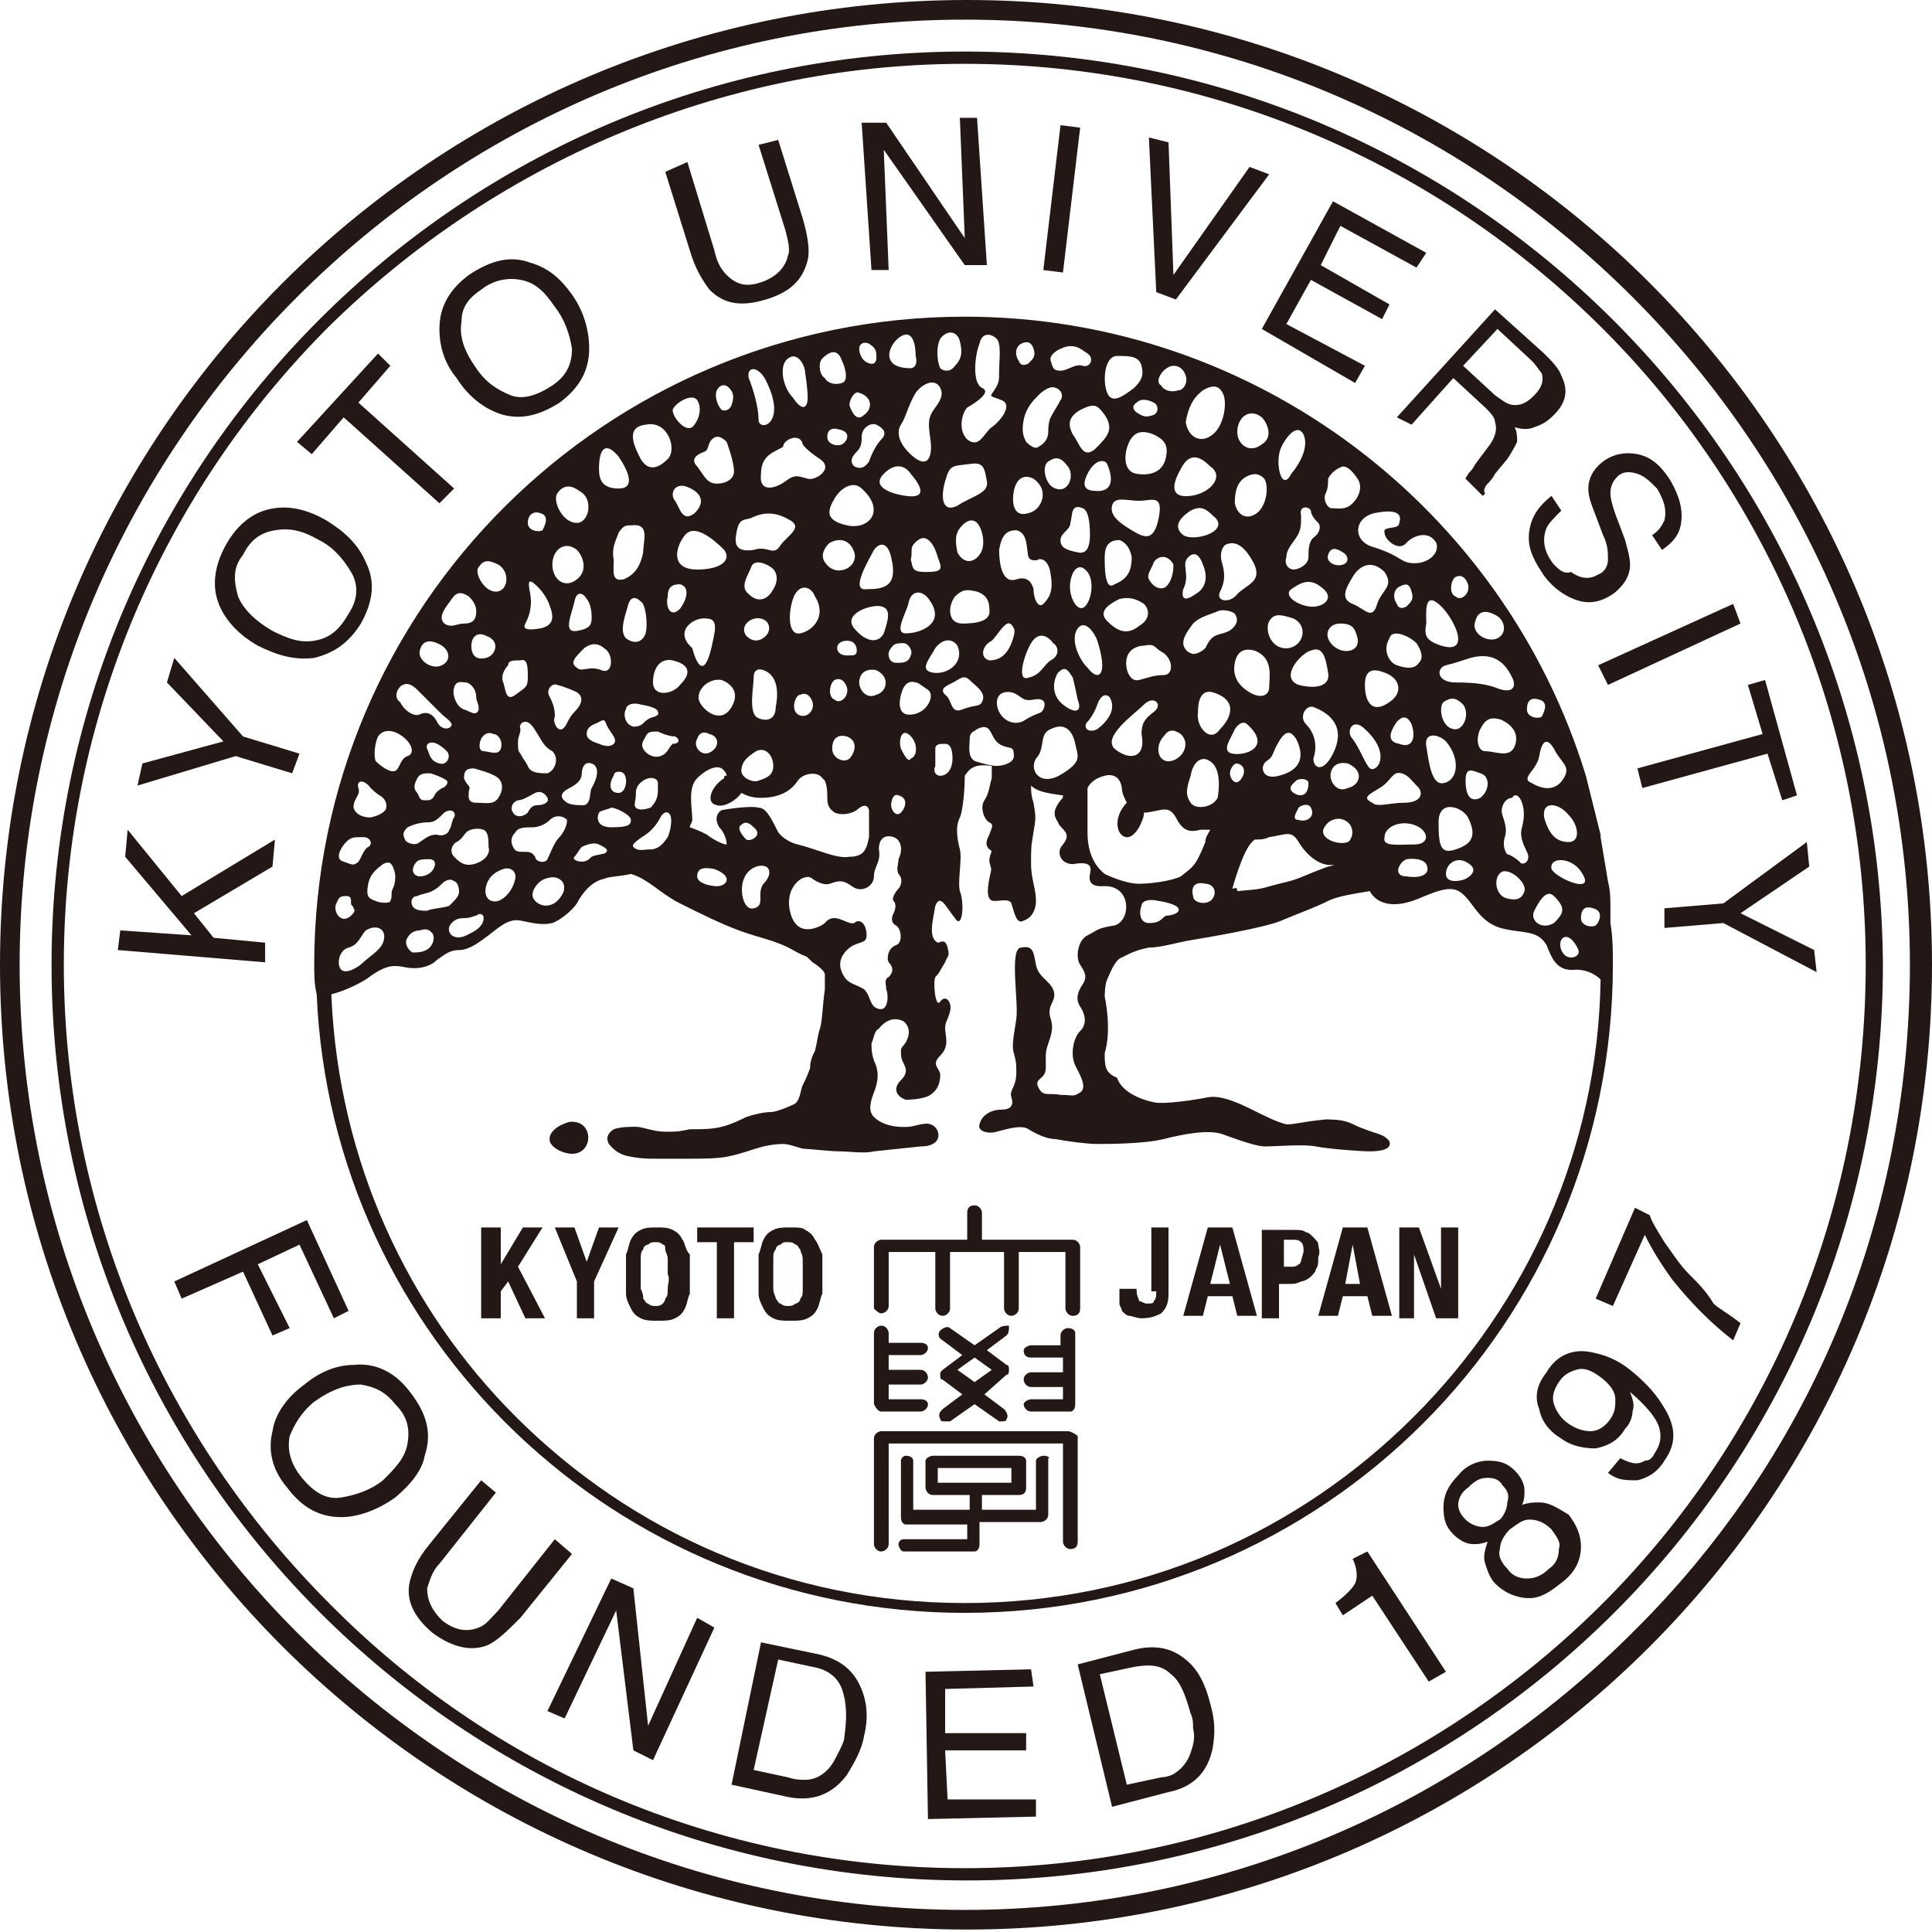
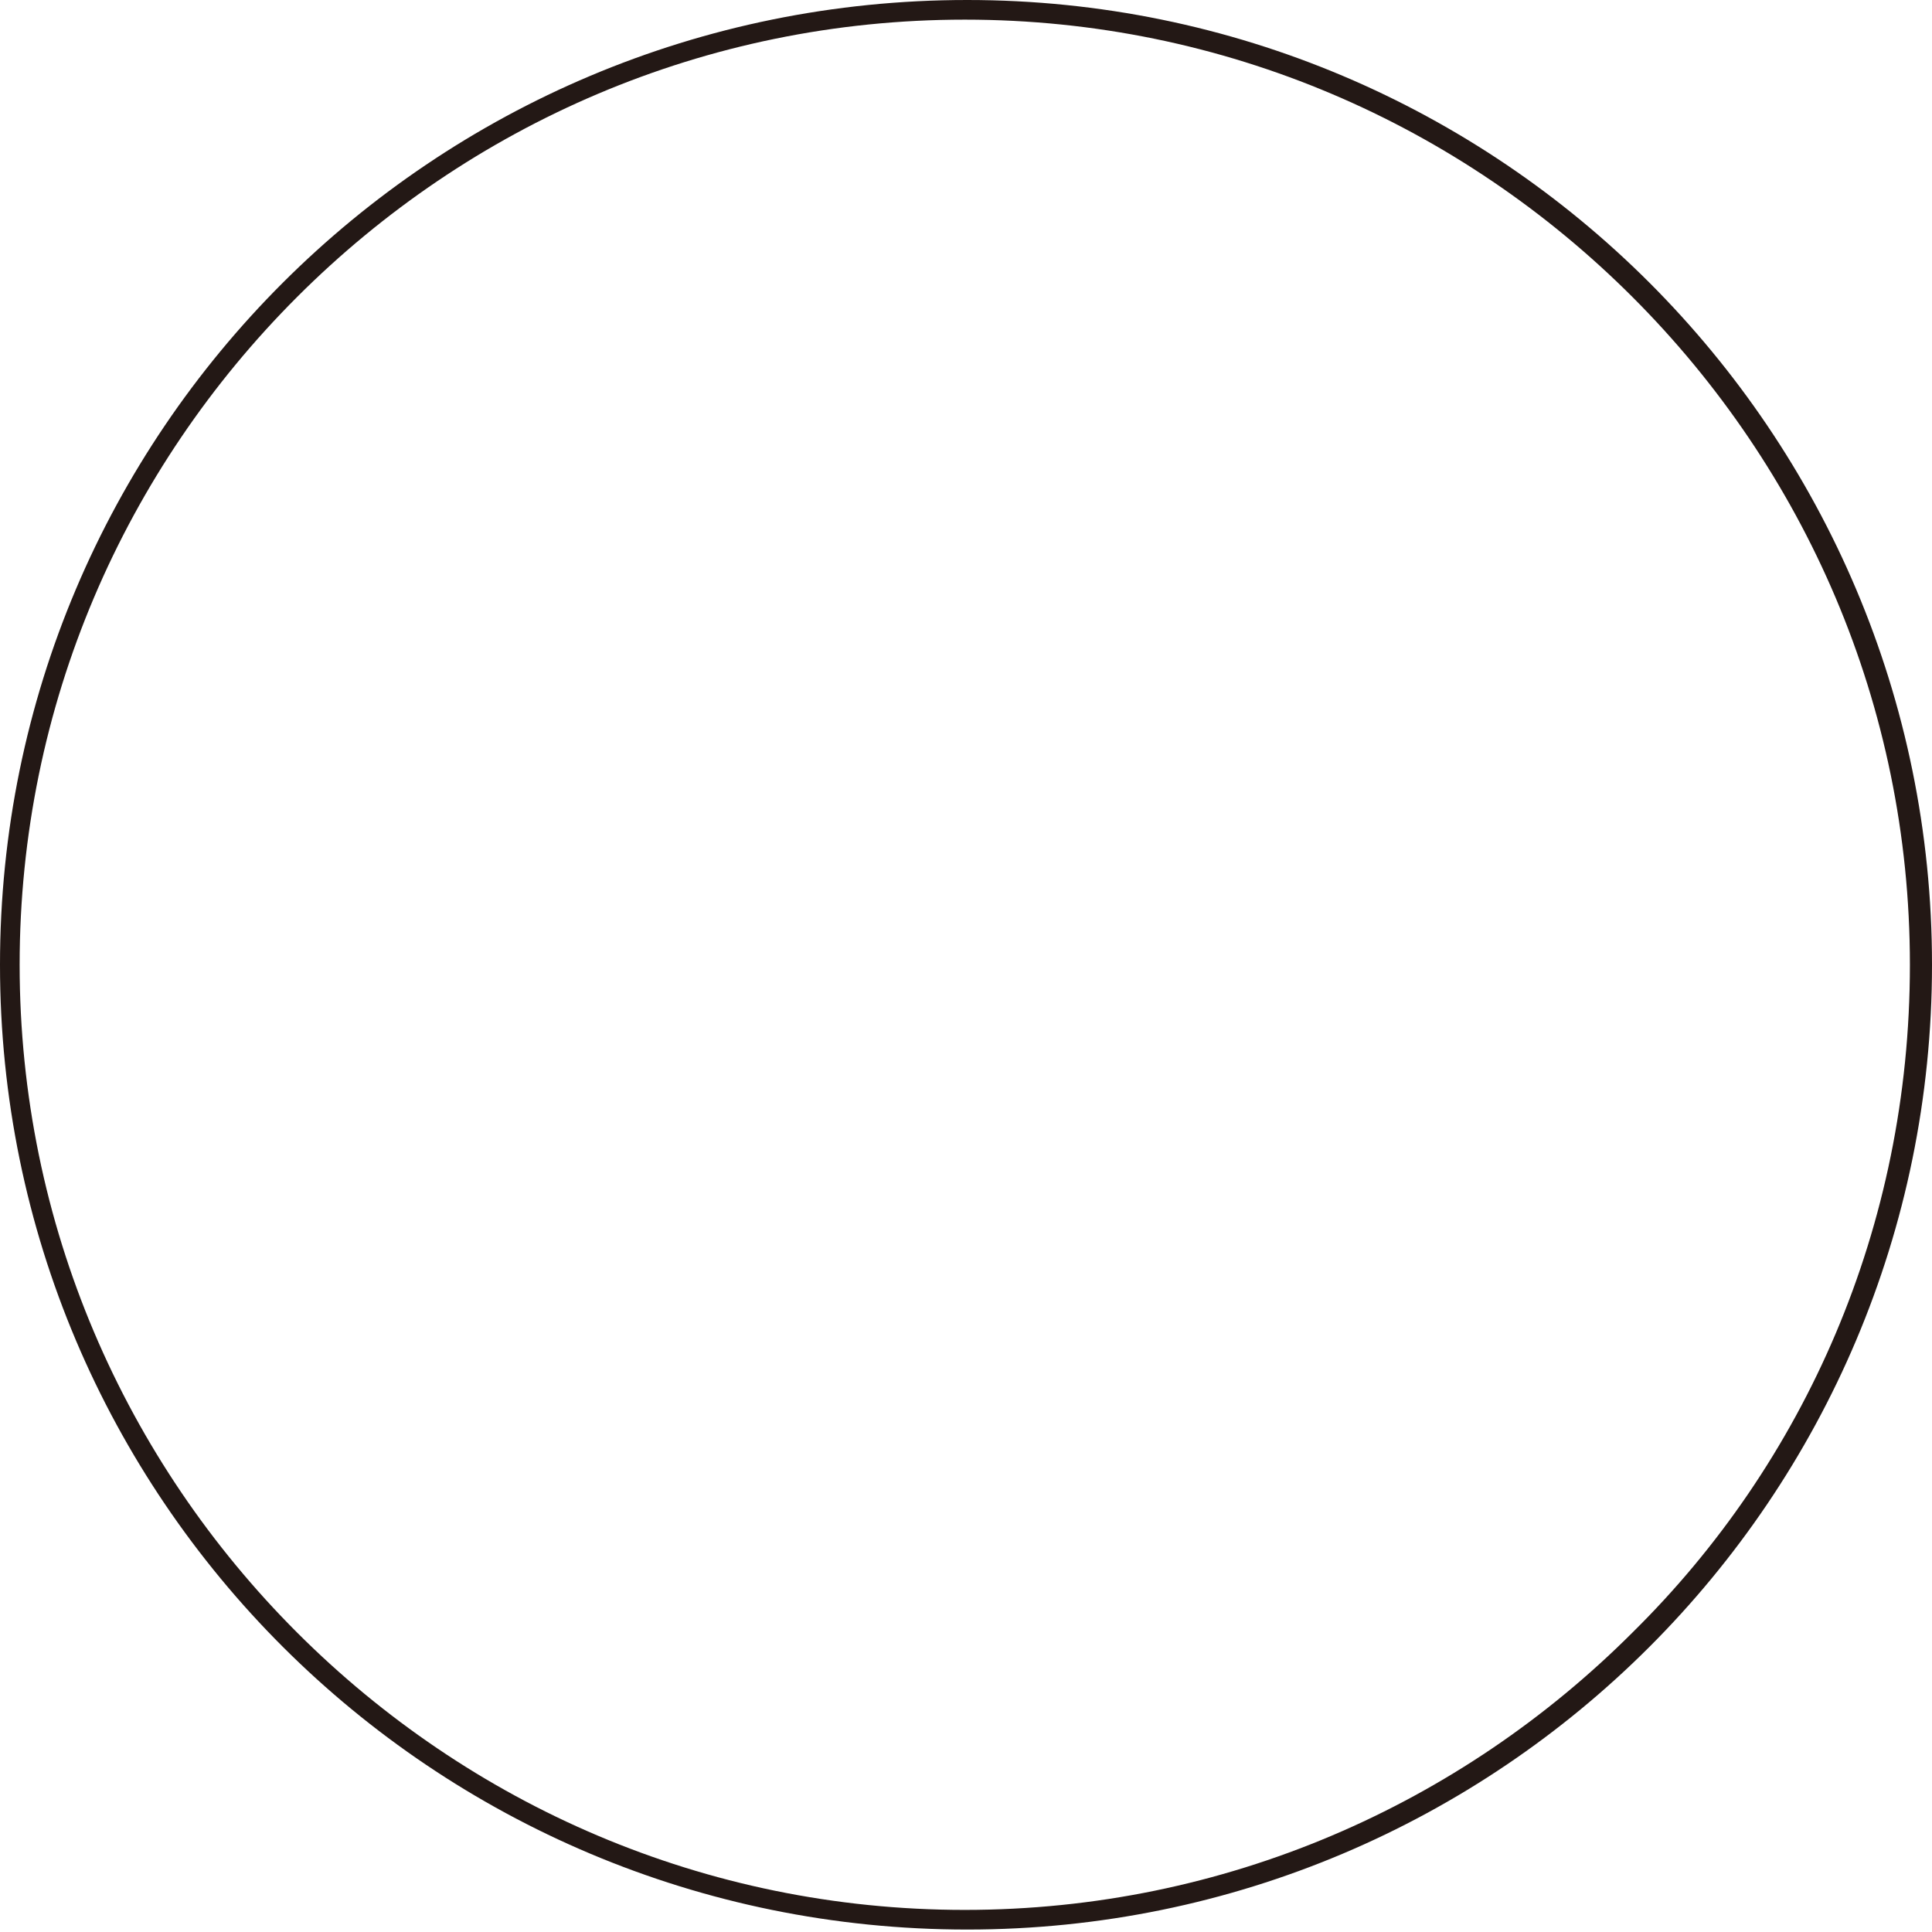
<svg xmlns="http://www.w3.org/2000/svg" width="78.7" height="78.7" style="enable-background:new 0 0 78.7 78.7" xml:space="preserve">
-   <path style="fill:#231815" d="M23.2 45.7c-.4.1-.9.4-.8.8.1.3.6.5.9.5.9 0 .9-1.4-.1-1.3zM22.1 50h-.8l-.9 1.5V50h-.8v3.7h.8v-1.1l.3-.4.7 1.5h.8l-1.1-2.1zM23.9 51.4l-.5-1.4h-.8l.9 2.2v1.5h.7v-1.5l1-2.2h-.8zM27.8 50.5c-.1-.2-.2-.3-.4-.4-.2-.1-.4-.1-.6-.1-.3 0-.5 0-.7.1-.2.1-.3.2-.4.4-.1.2-.1.4-.2.6v1.6c0 .2.1.4.2.6.1.2.2.3.4.4.2.1.4.1.7.1.3 0 .5 0 .7-.1.2-.1.3-.2.4-.4.1-.2.1-.4.2-.6v-1.6c-.2-.2-.2-.5-.3-.6zm-.6 2c0 .2 0 .3-.1.4 0 .1-.1.2-.1.2-.1.1-.2.1-.3.1-.1 0-.2 0-.3-.1-.1 0-.1-.1-.2-.2 0-.1 0-.2-.1-.4v-1.2c0-.2 0-.3.1-.4 0-.1.1-.2.2-.2.1-.1.2-.1.3-.1.1 0 .2 0 .3.1.1 0 .1.1.1.2s.1.2.1.4v.6c.1.2 0 .4 0 .6zM28.4 50.6h.8v3.1h.7v-3.1h.8V50h-2.3zM33.2 50.5c-.1-.2-.2-.3-.4-.4-.1-.1-.3-.1-.6-.1s-.5 0-.7.1c-.2.1-.3.2-.4.4-.1.2-.1.4-.2.6v1.6c0 .2.1.4.2.6.1.2.2.3.4.4.2.1.4.1.7.1.3 0 .5 0 .7-.1.2-.1.3-.2.4-.4.1-.2.1-.4.2-.6v-1.6c-.1-.2-.2-.5-.3-.6zm-.5 2c0 .2 0 .3-.1.4 0 .1-.1.2-.2.2-.1.1-.2.1-.3.1-.1 0-.2 0-.3-.1-.1 0-.1-.1-.2-.2 0-.1-.1-.2-.1-.4v-1.2c0-.2 0-.3.1-.4 0-.1.1-.2.2-.2.1-.1.1-.1.3-.1.1 0 .2 0 .3.1.1 0 .1.1.2.2 0 .1.1.2.1.4v1.2zM47.1 52.6c0 .2 0 .3-.1.4 0 .1-.1.1-.3.1-.1 0-.2-.1-.3-.1 0-.1-.1-.2-.1-.4v-.1h-.7V53.1c0 .1.1.2.1.3.1.1.2.2.3.2.1 0 .3.1.5.1.4 0 .6-.1.8-.2.2-.2.3-.4.3-.8V50h-.7v2.6zM49.2 50l-1 3.6h.8l.2-.8h1l.2.8h.8l-1-3.6h-1zm.1 2.3.4-1.6.4 1.6h-.8zM53.7 50.7c0-.1-.1-.2-.2-.3-.1-.1-.2-.2-.3-.2-.1-.1-.3-.1-.5-.1h-1.3v3.6h.7v-1.4h.4c.2 0 .3 0 .5-.1.1 0 .3-.1.4-.2.1-.1.2-.2.2-.3.1-.1.1-.3.1-.5.1-.2 0-.4 0-.5zm-.8.8c-.1.1-.2.1-.3.1h-.3v-1.1h.3c.2 0 .3 0 .4.1.1.1.1.2.1.4-.1.3-.1.5-.2.5zM54.7 50l-1 3.6h.8l.2-.8h1l.2.8h.8l-1-3.6h-1zm.1 2.3.3-1.6.3 1.6h-.6zM58.7 52.5l-.9-2.5H57v3.7h.6v-2.6l.9 2.6h.9V50h-.7zM35.9 53.5c.1 0 .3-.1.3-.3V51h1.9v2.3c0 .1.1.3.3.3.1 0 .3-.1.3-.3V51h2.2v2.3c0 .1.1.3.3.3.1 0 .3-.1.3-.3V51h1.9v2.3c0 .1.1.3.3.3s.3-.1.3-.3v-2.5c0-.1-.1-.3-.3-.3H40v-1.1c0-.1-.1-.3-.3-.3s-.3.1-.3.3v1.1h-3.5c-.1 0-.3.1-.3.3v2.5c.1.1.2.2.3.2zM35.9 57.5h1.6c.1 0 .3-.1.3-.3 0-.1-.1-.2-.3-.2h-1.3v-.6h1.3c.1 0 .3-.1.3-.3 0-.1-.1-.3-.3-.3h-1.3v-.6h1.3c.1 0 .3-.1.3-.3 0-.1-.1-.2-.3-.2h-1.3v-.4c0-.1-.1-.3-.3-.3-.1 0-.3.1-.3.3v2.9c.1.2.2.3.3.3zM43.5 54.1c-.1 0-.3.1-.3.3v.4H42c-.1 0-.3.1-.3.2 0 .2.1.3.3.3h1.3v.6H42c-.1 0-.3.1-.3.3 0 .1.1.3.3.3h1.3v.5H42c-.1 0-.3.1-.3.2s.1.3.3.3h1.6c.1 0 .2-.1.2-.3v-2.9c0-.1-.1-.2-.3-.2zM41.1 55.8c0-.1 0-.2-.1-.2l-.8-.6.8-.6c.1-.1.1-.2.1-.4-.1 0-.3 0-.4.1l-1 .7-1-.7c-.1-.1-.3 0-.4.1-.1.1-.1.3.1.4l.8.6-.8.6c-.1.1-.1.1-.1.2s0 .2.1.2l.8.6-.8.6c-.1.1-.2.2-.1.4 0 .1.1.1.2.1h.2l1-.7 1 .7h.1c.1 0 .2 0 .2-.1.1-.1 0-.3-.1-.4l-.8-.6.9-.8c.1 0 .1-.1.1-.2zm-1.4.5-.7-.5.7-.5.7.5-.7.5zM43.5 58.3h-7.6c-.1 0-.3.1-.3.3v4.3c0 .1.1.3.3.3.1 0 .3-.1.3-.3v-4.1h7.1v4c0 .1.1.3.3.3s.3-.1.3-.3v-4.3c-.1-.1-.3-.2-.4-.2z" />
-   <path style="fill:#231815" d="M42.5 59.3c-.1 0-.3.1-.3.2v2H40v-.6h1.5c.2 0 .3-.1.3-.3v-1.1c0-.1-.1-.2-.3-.2H38c-.1 0-.3.1-.3.2v1.1c0 .1.1.3.3.3h1.5v.6h-2.3v-2c0-.1-.1-.2-.3-.2-.1 0-.2.1-.2.2v2.3c0 .2.1.3.2.3h2.5v.6h-2.6c-.1 0-.2.1-.2.2s.1.3.2.3h2.9c.1 0 .2-.1.2-.3V62h2.5c.1 0 .3-.1.3-.3v-2.3c.1 0 0-.1-.2-.1zm-4.3 1.1v-.6h3v.6h-3z" />
  <path style="fill:#231815" d="M39.4 0C17.6 0 0 17.6 0 39.3 0 61 17.6 78.6 39.4 78.6c21.7 0 39.3-17.6 39.3-39.3C78.7 17.6 61.1 0 39.4 0zm27.1 66.5c-7 7-16.6 11.3-27.2 11.3-10.6 0-20.2-4.3-27.2-11.3C5.1 59.5.8 49.9.8 39.3c0-10.6 4.3-20.2 11.3-27.2C19.1 5.1 28.7.8 39.3.8c10.6 0 20.2 4.3 27.2 11.3 7 7 11.3 16.6 11.3 27.2 0 10.7-4.3 20.3-11.3 27.2z" />
-   <path style="fill:#231815" d="M39.3 2.1C18.8 2.1 2.1 18.8 2.1 39.3c0 20.6 16.7 37.3 37.3 37.3 20.6 0 37.3-16.7 37.3-37.3-.1-20.5-16.8-37.2-37.4-37.2zm26 63.2c-6.6 6.6-15.8 10.8-26 10.8-10.1 0-19.3-4.1-25.9-10.8-6.6-6.6-10.8-15.8-10.8-26 0-10.1 4.1-19.3 10.8-26C20 6.8 29.2 2.6 39.3 2.6c10.1 0 19.3 4.1 26 10.8C71.9 20 76 29.2 76 39.3c0 10.2-4.1 19.4-10.7 26z" />
-   <path style="fill:#231815" d="m10.8 38.4-2.1-.2-.8-1 3.2-1.9.1-1.1-3.8 2.3-2.2-2.7-.1 1.1 2.7 3.2-2.9-.2-.1.8 6 .5zM11.9 31.5l.3-.8-2.3-.7-2.8-3.2-.3 1 2.3 2.4-3.3.9-.2.9 4-1.2zM10.5 26.3c.8.4 1.5.6 2.3.5.8-.2 1.4-.6 1.9-1.4.5-.9.6-1.7.2-2.5-.3-.7-.8-1.2-1.6-1.7-.7-.4-1.4-.6-2.1-.5-.8.1-1.5.6-2 1.5S8.6 24 9 24.8c.3.6.8 1.1 1.5 1.5zm-.6-3.7c.3-.6.7-.9 1.3-1 .6-.1 1.1 0 1.8.4.6.3 1 .8 1.3 1.3.3.5.3 1.1-.1 1.7-.4.7-.8 1-1.4 1.1-.6.1-1.1-.1-1.7-.4-.7-.4-1.2-.9-1.4-1.4-.2-.7-.2-1.2.2-1.7zM14 17l3.9 3.5.6-.6-3.9-3.5 1.3-1.5-.5-.5-3.3 3.6.6.5zM20.5 16.9c.8.2 1.5 0 2.3-.5.8-.6 1.2-1.3 1.2-2.2 0-.7-.2-1.5-.7-2.2-.5-.7-1-1.1-1.7-1.3-.8-.3-1.6-.1-2.5.5-.8.6-1.2 1.3-1.2 2.2 0 .7.2 1.4.7 2 .5.8 1.2 1.3 1.9 1.5zm-.9-5.1c.5-.4 1.1-.5 1.6-.4.6.1 1 .5 1.4 1.1.4.5.6 1.1.7 1.7 0 .6-.2 1.1-.8 1.5-.6.4-1.2.6-1.7.4-.5-.2-1-.5-1.4-1.1-.5-.7-.7-1.3-.6-1.9 0-.5.2-.9.8-1.3zM28.9 11.8c.6.6 1.3.7 2.3.4 1-.3 1.5-.8 1.7-1.6.1-.4 0-1-.2-1.7l-1-3.2-.8.2L32 9.4c.1.4.2.8.1 1-.1.5-.5.9-1.1 1.1-.6.2-1 .1-1.4-.3-.2-.2-.4-.5-.5-1L28 6.6l-.9.4 1 3.2c.2.7.5 1.2.8 1.6zM36.2 11 36 6.1l3.3 4.7h.9l-.4-6h-.7l.2 4.9L36.1 5h-1l.4 6zM44 5.2l-.8-.1-.7 5.9.8.1zM47.9 12.2l3.8-5.1-.8-.3-3.1 4.4-.2-5.4-.8-.2.3 6.3zM55.2 15.6l.4-.7-3.2-1.7 1-1.8 2.9 1.6.3-.6-2.8-1.6.8-1.6 3.1 1.7.4-.6-3.8-2.1-2.9 5.2zM57.5 17.3l1.7-1.9 1.3 1.2c.2.2.4.4.4.6.1.3 0 .6-.2.9l-.6.8c-.1.2-.2.3-.3.4 0 .1-.1.1-.1.2l.7.7.1-.1c-.1-.1 0-.3.1-.4.1-.1.2-.2.3-.4l.5-.6c.2-.3.3-.5.4-.7 0-.2 0-.4-.1-.6.3.1.6.1.8 0 .3-.1.5-.2.8-.5.5-.5.6-1 .3-1.6-.1-.3-.4-.6-.7-.9l-2-1.8-4 4.4.6.3zm3.5-3.9 1.4 1.3c.2.2.3.4.4.5.1.3 0 .6-.3.9-.3.3-.5.4-.8.4-.3 0-.5-.2-.8-.4l-1.3-1.2 1.4-1.5zM63.3 23c-.4-.5-.5-1-.3-1.5.1-.2.3-.4.6-.7l-.4-.6c-.5.4-.8.8-.9 1.4-.1.6.1 1.1.5 1.7.3.5.8.9 1.3 1.1.5.2 1 .2 1.6-.2.4-.3.7-.7.7-1.2 0-.3-.1-.6-.2-1l-.3-.8c-.2-.5-.3-.9-.3-1.1 0-.3.1-.5.3-.7.2-.2.5-.2.8-.1.3.1.5.3.8.6.3.5.4.9.3 1.3-.1.2-.2.4-.5.6l.4.6c.6-.4.8-.8.8-1.4 0-.5-.2-1-.5-1.5-.4-.6-.8-.9-1.3-1-.5-.1-1 0-1.4.3-.4.3-.6.7-.6 1.1 0 .3.1.6.3 1.1l.3.8c.2.4.2.7.2 1 0 .2-.1.5-.4.6-.3.2-.7.2-1.1-.1-.3.1-.5-.1-.7-.3zM65.5 27.9l5.4-2.5-.3-.8-5.5 2.5zM66.7 31.3l.2.8 5.1-1.4.6 1.9.6-.2-1.3-4.7-.7.2.6 2zM67.8 37v.8l2.4-.2 3.8 2-.1-.9-3-1.5 2.8-1.9-.1-1-3.4 2.5zM11.8 54.1l-1.3-2.6 1.7-.8 1.4 3 .6-.3-1.7-3.7-5.4 2.5.3.7 2.5-1.1 1.2 2.6zM16.7 56.7c-.6-.8-1.4-1.2-2.3-1.1-.7 0-1.4.3-2 .8-.7.5-1.2 1.2-1.3 1.9-.2.8 0 1.6.6 2.3.6.8 1.3 1.2 2.2 1.2.7 0 1.5-.3 2.2-.8.6-.5 1.1-1.1 1.2-1.7.3-.9.1-1.7-.6-2.6zm-.1 2.1c-.1.6-.5 1-1 1.5-.5.4-1.1.6-1.7.7-.6.1-1.1-.2-1.6-.8-.5-.6-.6-1.2-.5-1.7.2-.5.5-1 1-1.4.7-.5 1.3-.7 1.9-.7.6.1 1 .3 1.4.8.5.5.6 1 .5 1.6zM22.6 62.7l-2.3 2.9c-.3.3-.5.6-.8.7-.5.2-1 .1-1.5-.3-.4-.4-.6-.8-.6-1.3.1-.3.2-.7.5-1l2.3-2.9-.6-.5-2.1 2.6c-.5.6-.7 1.1-.8 1.5-.2.8.2 1.5.9 2.1.8.6 1.6.8 2.3.5.4-.2.8-.6 1.3-1.1l2.1-2.6-.7-.6zM26.4 70.3l-.6-5.6-.9-.4-2.6 5.4.7.3 2.1-4.4.7 5.7.8.4 2.5-5.4-.7-.4zM33.4 67.4l-2.4-.5-1.2 5.8 2.3.5c1 .2 1.8-.1 2.4-.9.3-.5.6-1 .7-1.6.2-.8.1-1.5-.2-2.1-.3-.6-.8-1-1.6-1.2zm1 3.3c0 .2-.1.4-.2.6-.2.4-.3.6-.5.8-.3.3-.6.4-.9.4-.2 0-.4 0-.7-.1l-1.4-.3 1-4.5 1.4.3c.6.1 1 .4 1.2.9.2.6.2 1.2.1 1.9zM38.6 73.3l-.1-2h3.3v-.7h-3.3v-1.8l3.6-.1-.1-.7-4.3.1.1 6 4.4-.1v-.7zM48.3 67.6c-.6-.5-1.3-.6-2.1-.4l-2.3.6 1.4 5.8 2.3-.6c1-.2 1.6-.8 1.8-1.8.1-.6.1-1.1-.1-1.8-.2-.8-.5-1.4-1-1.8zm.2 3.8c-.1.3-.3.6-.6.8-.1.1-.4.2-.6.2l-1.4.3-1.1-4.5 1.4-.3c.6-.1 1.1-.1 1.5.3.4.3.6.9.8 1.6.1.2.1.4.1.6.1.4 0 .7-.1 1zM55.1 63.5c.2.4.2.8.1 1-.1.2-.4.5-.8.8l.3.5 1.2-.8 2.3 3.5.7-.4-3.2-4.9-.6.3zM62.7 61.2c-.2 0-.4 0-.7.1.1-.2.1-.4.1-.6 0-.3-.2-.6-.4-.8-.3-.3-.6-.4-1.1-.4-.4 0-.9.2-1.2.6-.4.4-.6.8-.6 1.3s.1.8.4 1.1c.2.2.5.4.8.4.2 0 .3 0 .6-.1-.1.3-.2.6-.1.9.1.3.2.6.4.8.4.4.9.6 1.4.6.5 0 .9-.3 1.4-.7.5-.4.7-.9.7-1.4 0-.5-.2-.9-.5-1.3-.5-.3-.8-.5-1.2-.5zm-2.3 1c-.2 0-.5-.1-.7-.3-.2-.2-.3-.4-.3-.6 0-.2.1-.5.4-.7.3-.3.5-.4.8-.4.3 0 .5.1.6.3.2.2.3.4.2.7 0 .2-.1.5-.3.7-.2.1-.4.3-.7.3zm2.7 1.7c-.3.3-.6.4-.9.4-.3 0-.6-.1-.8-.4-.2-.2-.4-.5-.3-.8 0-.3.2-.6.4-.8.3-.2.5-.4.8-.4.3 0 .6.1.9.4.2.3.4.5.3.8 0 .3-.1.6-.4.8zM66.4 55.8c-.5-.4-1-.6-1.5-.7-.8-.2-1.5.1-1.9.8-.4.5-.5 1-.3 1.5.1.5.4.9.9 1.2.4.3.9.4 1.4.4.5-.1.9-.3 1.2-.8.2-.2.3-.5.3-.7.1-.3 0-.5-.1-.8.7.6 1.1 1.1 1.2 1.5.1.4 0 .7-.2 1-.1.2-.2.3-.4.3-.3.2-.6.1-1-.1l-.5.6c.4.3.7.3 1.2.3.4-.1.8-.3 1.1-.8.5-.7.5-1.4-.1-2.3-.3-.5-.8-1-1.3-1.4zm-.8 2c-.2.3-.5.5-.8.5-.3 0-.6-.1-.9-.3-.3-.2-.5-.5-.6-.8-.1-.3 0-.6.2-.9.2-.3.4-.4.7-.5.3-.1.6 0 1 .3s.6.6.6.9c0 .3 0 .5-.2.8zM68.8 51.9c-.4-.4-.7-.9-1-1.3-.3-.5-.5-.8-.6-1.1l-.6-.3-1.6 3.7.7.3 1.3-2.9c.3.6.6 1.1 1.1 1.8.8 1 1.6 1.8 2.5 2.5l.3-.7c-.5-.4-.9-.6-1.1-.8-.3-.5-.6-.8-1-1.2z" />
-   <path style="fill:#231815" d="m65.5 35.9-.3-1.8V34l-.6-2.4c-3.3-10.8-13.4-18.7-25.3-18.7-14.6 0-26.5 11.8-26.5 26.4 0 .4 0 .8.1 1.2.6 14 12.2 25.2 26.4 25.2 14.6 0 26.4-11.8 26.4-26.4 0-.6 0-1.1-.1-1.7v-.7c0-.3 0-.6-.1-1zm-.6 1.1c.4.1.3.5.1.7-.2.1-.6 0-.6-.3 0-.4.2-.5.5-.4zm-.5-1.5c.7 1-1 .3-1.2-.1-.1-.5.8-.5 1.2.1zm-.1 3.2c.1.3-.5.5-.7 0-.2-.5.3-.9.7 0zm-1-1.1c-.5.3-1-.1-.8-.5s.5-.9.8-.6c.5.5.4.7 0 1.1zm.6-3.3c-.5 0-.8-.3-1-1-.1-.7.6-.6 1-.1.4.4.5 1.1 0 1.1zm-1.2-5.8c.4.1.2.5.1.7-.2.1-.6 0-.6-.3 0-.4.2-.5.5-.4zm0 2.3c.1-.6.3-.8.6-.3.3.6.7.7.4 1.2-.3.5-.8.5-1.3.2-.5-.2.2-.5.3-1.1zm-.7 1.9c.1.3.1.6 0 1-.1.3 0 .6.2 1s-.2.6-.3.4c-.1-.1-.4-.3-.5-.3-.1-.1-.2-.4-.1-.7.1-.3 0-.6-.1-.9-.1-.3.1-.7.4-.7.1-.2.3-.1.4.2zm.1 3.6c-.1.3-.3.4-.7.3-.5-.1-.6-.9-.2-1.1.4-.1 1 .5.9.8zm-.4-5.9c-.2.5-.8.2-1.2.2-.3 0-.4-.5-.2-.9s.4-.5.8-.4c.5.2.8.6.6 1.1zm-2.4 4.2c-.6.2-.7-.1-.7-1.1s1-.6 1.2-.2c.4.8.1 1.1-.5 1.3zm.4 1.2c-.2.1-.8.2-.8-.2s.4-.7.8-.5c.6.3.2.6 0 .7zm-13.3.2c-.6 0-1.4-.4-1.4-.4-.5-.4-.7-1-.7-1.7v-1.8c.1-.2.3-.4.7-.5 0 0 .6-.2.7.5 0 .2.1.4.2.6-.3.3-.5.8-.3 1.2.2.3.5.3.8-.2.1-.2.2-.4.2-.6h.1c.7-.1.9-.3 1.2.2.3.6.6.6 1 .5h.4c-.1.2-.2.3-.2.5-.4 1-.5 1-1 1.4-.4.2-1.3.3-1.7.3zm1.6 1c.1.2-.3.3-.5.3-.2.1-.2.3-.7.3-.4 0-.4-.5-.3-.7 0-.2.3-.3.7-.2 0 0 .7.1.8.3zm-11.4-1.4c.2.2.1.5 0 .6-.1.1-.3.4-.2.5.1.1.1.3 0 .5s-.1.4.1.5c.2.1.3.7 0 .8-.3.1-.4.5-.3.7.2.2.2.4 0 .6-.2.1-.1.3-.1.5.1.2.1.9-.3.8-.4-.1-.3-.5-.6-.8-.3-.2-.6-.2-.8-.5-.2-.3-.3-.7.1-1.1.4-.4.8-.2.8-.6 0-.5-.3-.7-.5-.5-.3.1-.8-.5-1.2 0-.1.1-1.1.7-1.4-.4-.3-1.1.6-1.7.9-1.4 0 0 .4.3.7.2.3-.1.5-.2.9.1.4.3.9 0 .9-.4s.3-.6.2-1.1c0-.5.3-.6.6-.5.3.1.4.5.2.9 0 .2-.1.4 0 .6zm-6.3.2c.2-.5.7-.6.9-.5.2.1.2.4-.1.7-.3.4.1.9-.4 1-.4.1-.6-.7-.4-1.2zm-.1-2.2c.2-.2.4 0 .5.1.4.3-.1.6-.3.5-.2-.2-.4-.5-.2-.6zm.7-.7c-.4-.1-1.5.1-1.5.1s-.4.2-.1.7c.2.2.3.5.3.7-.2 0-.7-.3-.8-.4-.2-.1-.4-.2-.7-.3 0-.1.1-.2.1-.3 0-.5-.2-1.3.2-1.7.4-.4.9-.6 1.1-.3 0 0 .1.1.1.2-.1 0-.1 0-.1.1-.5.3-.8 1-.3 1.1.3.1.8-.2 1-.5.2.1.4.2.8.2.9 0 1.3-.4 1.5-.7.2-.3.8-.4 1-.1l.1.1s.1.2.1.6c0 .3 0 .5.3.7.2.1.6.1.9-.1 0 0 .4-.4.5 0v1.1c-.1.5-.2.8-.8.8-.5.1-1.3-.3-2.1-.5 0 0-.5-.1-.8-.5-.3-.6-.5-1-.8-1zm-1.7 3.2c-.2 0-.8-.1-.8-.4 0-.3.2-.4.7-.3.8.3.5.7.1.7zm-6.5-1.9c-.2.3-.3.6-.4.8-.1.2-.5.1-.5-.1-.1-.1-.1-.2-.4-.2-.3 0-.4 0-.5-.2-.1-.2-.1-.4.1-.6.1-.2.4-.2.7-.2.2 0 .5-.1.7-.3.2-.2.5-.2.7 0 0 .3-.2.6-.4.8zm0 2.5c-.2.2-.6.3-.9 0-.3-.3.1-.8.4-.9.3-.1.5-.1.7.1.2.3 0 .6-.2.8zm-4.5-4.9c.1.1-.1.3-.2.3-.1.1-.2.1-.3.3-.1.2-.2.2-.4.2s-.2-.1-.3-.3c-.2-.2-.1-.4 0-.6.1-.2.3-.2.5-.2.1 0 .6.2.7.3zm0-1.2c.2.2 0 .6-.3.5-.4-.1-.4-.4-.5-.6-.1-.2.2-.5.8.1zm-.8 2.9c.3 0 .4-.1.7-.4.3-.2.5 0 .4.2-.1.1-.1.4-.2.5 0 .1-.2.3-.5.2-.3 0-.4.1-.7.3-.2.2-.6 0-.6-.1-.1-.2-.1-.3.1-.5.2-.1.5-.2.8-.2zm.3 1.8c-.1.3-.4.4-.6.4-.2 0-.4-.2-.2-.5.1-.2.3-.2.6-.2 0 0 .3 0 .2.3zm-1.1 2.9c.1-.2.3-.3.5-.3.3-.1.4 0 .5.1.1.1.1.4-.1.6-.2.2-.5.2-.7.2-.3-.2-.3-.5-.2-.6zm.8-1.1c-.2 0-.5 0-.6-.2-.1-.2 0-.4.2-.4.2-.1.4-.1.6-.2.2-.1.3-.2.4-.3.2-.2.4-.2.5-.1.1 0 .2.2.2.4s-.1.3-.4.6c-.3.1-.7.1-.9.2zm1 .5c.1-.1.2-.2.5-.2s.4-.1.5-.1c.1-.1.3-.1.3.1 0 .3-.3.5-.5.6-.2.1-.5.3-.8.1-.2-.2-.1-.4 0-.5zm.9-2.4c-.4.1-.6-.1-.8-.3-.2-.2-.1-.5.1-.6.2-.1.3-.3.4-.4s.4-.2.7-.1c.2.1.2.4.2.7.1.3-.2.6-.6.7zm-.4-3.5c0-.3.1-.4.4-.4 0 0 .8.2 1 .4.2.2.2.5 0 .8-.2.3-.5.2-.9.2s-.3-.3-.3-.5c.1-.2-.1-.2-.2-.5zm1.5-1.2c-.1.3-.5.1-.7.1-.2 0-.2-.3-.1-.5s.3-.3.5-.2c.2 0 .4.3.3.6zm-.6-3.7c-.4.1-.6-.1-.6-.5 0-.3.2-.6.6-.4.6.2.4.8 0 .9zm-.4 1.6c0 .2.1.2.1.5-.1.3-.3.1-.6 0s-.5-.6-.4-.9c.1-.3.3-.2.5-.2.3.1.4.4.4.6zm.4 7.7c.1-.4.4-.6.7-.7.3-.1.5.1.5.3 0 .2-.2.8-.7 1-.4.1-.6-.2-.5-.6zm1.4-6.4c-.1-.2.2-.5.5-.1s.4.8.8 1c.3.3.1.8-.2.9-.3 0-.7 0-.8-.3-.1-.2-.2-.3-.3-.5-.1-.1-.1-.2-.1-.5 0-.2.1-.3.1-.5zm1.5-1.8s.4.1.8.3c.3.2.2.5-.1.8-.3.3-.3.6-.5.7-.2.1-.4-.3-.3-.5 0-.2 0-.4-.2-.8-.2-.3.1-.6.3-.5zm-1.6 4.7c.2 0 .5-.2.7-.3.2-.1.4 0 .5.2.1.2-.2.3-.4.3s-.3.1-.4.3c-.2.2-.5.2-.6 0-.1-.1-.1-.4.2-.5zm2.1-.5c.4-.2.5-.4.5-.6 0-.2.1-.5.4-.4.5.2 0 1 0 1-.1.2 0 .6-.3.7-.3 0-.5 0-.7-.1-.3-.2-.3-.4.1-.6zm1.8-1.8c-.2.2-.6 0-.6 0-.3-.1-.5-.2-.5-.4s.1-.3.3-.4c.3-.1.4-.3.5 0 .1.3.5.6.3.8zm.4 1.2c.2.2.1.8-.2.8-.4 0-.4-.4-.2-.7 0-.2.3-.2.4-.1zm-1.7 3c.2-.1.5-.2.7-.1.2.1.4.2.3.3 0 .1-.4.1-.6.2-.1.1-.2.2-.4.2s-.4-.1-.3-.2c.1-.1.2-.3.3-.4zm.7-1.4c.1-.1.3-.1.5-.2.2 0 .8.3.8.5s-.1.3-.8.3c-.6 0-.6-.4-.5-.6zm1.1-4.2c0-.2.3-.3.6-.2 0 0 .7.1.7.3.1.2-.3.2-.4.3-.2.1-.2.3-.6.3-.4-.1-.4-.6-.3-.7zm.1-4.3c.1-.3.3-.3.5-.1.2.1.3.9.2 1.3-.1.3-.4.5-.8.2-.3-.3 0-1 .1-1.4zm.6 7.2c.3-.2.6-.1.6.1v.3c0 .3-.1.5-.3.7-.3.1-.5.1-.6 0-.1-.1 0-.3 0-.5s0-.4.3-.6zm.1 2.2c.3-.2.5-.5.6-.7.1-.2.3-.3.4-.1.1.2 0 .7-.1.9-.2.3-.4.5-.7.5-.3 0-.5.1-.7-.1-.1-.1.2-.3.5-.5zm.6-3.2c-.3.1-.6-.1-.7-.3-.1-.2 0-.3.1-.5s.2-.2.5-.2c0 0 .4.2.7.2.2.1.2.3-.1.3-.2.2-.2.4-.5.5zm-.3-3c0-.6.3-1 .8-.9.8.2.7.6.3 1-.3.4-1.1.5-1.1-.1zm1.1-4c.4.1.3.6 0 1-.4.4-.6-.1-.5-.5 0-.4.2-.5.5-.5zm.2-2c.4-.5 1.2.2 1.6.6.3.4-.1.8-1.1.8-1.1 0-.9-.9-.5-1.4zm.9 3.4c.5 0 .3.6.2 1.1-.4 1.8-.8.1-.8.1-.8-.7.1-1.3.6-1.2zm-.4 4.9c.1-.3.3-.3.5-.2.4.1.4.5.1.7-.4.3-.8-.2-.6-.5zm3.1-6.1c-.2.4-.6.6-1 .2-.4-.3 0-.8.1-1.1.1-.3.5-.2.8 0s.3.6.1.9zm.1 4.8c0 .6-.5.6-.8.4-.3-.3-.1-1.2-.1-1.6 0-.4.3-.4.6-.2.4.3.4.9.3 1.4zm-.6-3.6c.4.1.4.5.2.7-.2.2-.5.3-.8 0-.3-.4.2-.8.6-.7zm-.2 5.4c.4-.2.7.2.7.6 0 .4-.3.5-.6.6-.2.1-.7-.1-.7-.4 0-.4.3-.6.6-.8zm1.8-4.8c-.5.1-.5-.8-.3-1.4.2-.6.7-.6.9-.1.5.8-.1 1.4-.6 1.5zm-.1 3.3c-.3-.2-.1-.8.1-.8.2-.1.4 0 .5.3.1.4-.3.7-.6.5zm5.4-4.6c.6.9-.4 1.3-1 1.3-.5 0 0-.8.1-1.2.1-.6.6-.6.9-.1zm-.5-2.5c.4-.3.7.3.8.7.2.5.2.6-.5.6-.6 0-.5-.2-.6-.5.1-.4-.1-.5.3-.8zm-.6 4.2c.2 0 .4.3.3.5-.1.3-.3.3-.6.3s-.4-.4-.2-.6c.1-.2.3-.2.5-.2zM35.3 24c-.7.1.1-1.2.3-1.6.3-.4.6-.2.7.3.3 1.2-.3 1.3-1 1.3zm.7 1.8c-.2.4-.7.4-1.2-.2-.5-.6.7-1 1.1-.9.4.1.3.5.1 1.1zm-.3 2.5c-.4.2-.7-.2-.7-.5s.2-.6.7-.5c.6.3.4.9 0 1zM34.5 30c.5.2.3.7.1.9-.2.2-.7 0-.7-.4s.2-.6.6-.5zm-.5-2.3c.2-.1.4 0 .5.3.1.4-.3.7-.5.5-.3-.1-.2-.7 0-.8zm.5-1c-.2 0-.4-.1-.4-.3 0-.2.2-.3.4-.3.3 0 .4.2.4.4s-.1.2-.4.2zm0-5.3c-.9-.2-.8-.6-.5-1.1.3-.5.8-.7 1.1-.4 1 .9.3 1.7-.6 1.5zm-.3.6c.3 0 .5.2.6.5.1.3-.1.6-.4.7-.3.1-.6 0-.8-.3-.2-.3 0-.6.2-.8-.1.1.1-.1.4-.1zm2.5 11.1c-.2.2-.4-.1-.4-.3 0-.2.1-.5.3-.4.4.1.3.5.1.7zm0-2.6c-.1-.3 0-.8.3-.6.4.3.4.9.1 1-.1.2-.3-.2-.4-.4zm.5-1.4c-.6.1-.6-.4-.5-.8.1-.4.3-.6.6-.5.1 0 .2.1.5.3.3.2 0 .9-.6 1zm.9-2.7c.3-.4.7-.4.9-.1.3.7-.4 1.2-1 1.1-.6-.1-.1-.6.1-1zm4.7-3c.1.6 0 .9-.3 1.2-.2.2-.4-.2-.4-.6 0 0-.1-.6-.7-.4-.6.2-.7-.7-.7-1.2.1-.6.3-.8.7-.8.5.1.4.8.5 1.1.1.2.4.1.4.1-.1 0 .4-.2.5.6zm14.9 2.8c.2.3.3.6.1.8-.2.3-.6.2-.9.1-.3-.1-.6-.6-.3-1.1.1-.4.8-.1 1.1.2zm-.7-2.3c.2-.1.4-.2.5.2.1.3 0 .4-.2.6 0 0-.3.2-.4-.1-.2-.3-.1-.6.1-.7zm-.1 5.5c.2-.2.4-.3.6.1.2.6 0 1-.5.8-.6-.1-.3-.6-.1-.9zm-.3-.8c-.7.5-1 0-1-.7 0-.6.3-.7.8-.5.6.2.8.8.2 1.2zm-.5-4c-.2.7-.5.2-1 0s-.3-.6 0-1.1c.3-.5.8-.7 1.3-.2.4.6-.1.7-.3 1.3zM54.7 23c-.3.1-.7-.1-.6-.4.1-.3.3-.3.6-.1.2.1.3.4 0 .5zm-.1 2.4c.5 0 .6.2.7.6 0 0 .1.4-.3.5-.4.1-.8-.2-.9-.5-.1-.3.1-.6.5-.6zm-1.4 4.1c-.3-.3 0-.8.3-.7.8.3 1.3.9.8 1.9-.4.8-.8.6-.8.2.2-.6 0-1.1-.3-1.4zm-.3 3.4c.1-.1.4-.2.5 0 .2.4-.2.6-.5.5-.3 0-.1-.3 0-.5zm-.2-.6c-.3-.2 0-.4.1-.5.1-.1.5-.1.5.1 0 .5-.3.6-.6.4zm1.4-4.9c.1.5-.4.7-1.2.5-.8-.3.1-1.3.5-1.4.5-.2.6.3.7.9zm-1.3 2.7c.4.8.1 1.3-.7 1.5-.7.2-.8-.4-.5-.6.3-.2.2-.3.5-.8s.5-.4.7-.1zM51.7 28c0 .3-.3.5-.8.2s-.7-.7-.6-1.2c.1-.5.4-.6.8-.5.8.3.6 1.1.6 1.5zm-1.5-2.4c-.2.2-.5.2-.7.3-.2.1-.3.3-.4.5-.2.2-.5.3-.6.2-.1 0-.3-.2-.3-.4s.1-.4.4-.8c.3-.3.8-.4 1-.5.2-.1.6 0 .7.1.2.3 0 .5-.1.6zm-1.8-2.9c.3-.3.5 0 .6.3 0 0 .4.8-.3 1.2-.7.5-.5-.2-.5-.2.3-.6-.1-1 .2-1.3zm-.2-.9c-.5-.4 0-.8.3-1 .4-.2.6-.1.9.2.8.6-.7 1.1-1.2.8zm.3-1.6c-.8.1-.8-.4-.4-1.1.4-.8.9-.4 1.2-.1.6.4 0 1.1-.8 1.2zm-.4 9.7c.5.5-.1 1.2-.6 1.1-.4-.1-.4-.7-.1-1 .2-.3.4-.3.7-.1zm-2.7.6c-.5-.5.8-1.4 1.2-1.8.4-.4.8 0 .4.3s-.5.5-.5.9c.2 1-.5 1.1-1.1.6zm-.3-5.2c-.4-.4.1-.7.5-.9.4-.1.7 0 1 .2.2.2.3.6-.2.9-.5.4-.9.2-1.3-.2zm1.3 2.4c-.4.1-.6-.5-.5-.9.1-.4.5-.5.7-.5.5-.1.4.1.8.3.4.3.4.9 0 .9s-.6.1-1 .2zm1.1-3.8c-.3.2-.6-.1-.7-.3-.1-.2.1-.4.2-.7.2-.3.6-.3.8.1 0 .4-.1.7-.3.9zm-1.2-4.6c-.6-.1-.5-.9-.3-1.3s.5-.5 1-.3c.4.2.6.4.5.9-.1.6-.6.8-1.2.7zm.1 1.1c.5 0 1-.3.8.7-.2 1-.6.8-1.1.5-.5-.3-.9-.6-.8-1 .1-.4.6-.2 1.1-.2zm-.8 1.6s.4.1.5.7c0 .6-.2.9-.7 1.1-.4.3-.4-.7-.4-1.1 0-.5.2-.7.6-.7zm-.9-2c-.4 0-.7-.1-.4-.7.3-.6.7-.6.8-.4.5 1.2-.4 1.1-.4 1.1zm-.3 1.8c0 .4-.1.8-.5.7-.5-.1-.7-.2-.7-.5s.4-.4.4-.7c.1-.3 0-.8.5-.6.3.1.3.9.3 1.1zm-.2 2.9c-.3.3-.7-.4-.6-1 .1-.6.4-.7.6-.5.4.3.3 1.2 0 1.5zM43 19.9c-.4-.1-.6-.9-.3-1.1.3-.2.5-.2.8.2.3.4 0 1.1-.5.9zm-.2 7c-.3.2-.4.6-.9.7-.5.2-.2-.9.1-1.4.3-.5.7-.3.9 0 .2.1.3.5-.1.7zm-1.9-1.4c.2-.2.3-.1.4.1 0 0 .1.1-.1.6s-.5.7-.9.7c-.4-.1-.3-.6.1-.8.2-.2.3-.4.5-.6zm-1.7-.1c-.6 0-.6-.7-.3-1.1.3-.3.5-.3.9-.2.3.1.5.3.5.7.1.5-.5.6-1.1.6zm0-4c.3-.3.5-.2.6-.1.2.2.4.9.1 1.3-.3.4-.7.3-.9-.1-.1-.5-.1-.8.2-1.1zm-.2-.8c-.6.3-.7-.3-.5-1 .2-.7.3-.6 1-.7.6-.1.6.2.7.7.1.5-.6.6-1.2 1zm-.9 9.9c0-.2.2-.2.4-.2s.3.2.3.6c0 .4-.2.7-.5.7-.2 0-.3-.2-.2-.4v-.7zm.4-2.2c-.3-.3.2-.4.5-.6.3-.2.4-.1.6.1.5.4.5.6.4.8-.1.2-.3.1-.8.3s-.4-.4-.7-.6zm1 1.8c0-.3.2-.3.3-.4.4-.2.5 0 .6.2.1.2.2.4.5.5.3.1.4 0 .4.4 0 .3-.5.4-.7.4-.2 0-.6-.1-.9-.2-.3-.2-.2-.6-.2-.9zm1.2-1.1c-.2-.4-.1-.9.5-.8.4.1.4.4.9.3s.5.2.4.4c-.1.2-.2.1-.7.4-.4.3-.9.1-1.1-.3zm1.5 1.9c.4-.4.1-1 .6-1.2.6-.3.9.1 1 .6.1.5.3.7-.5 1.2-.9.6-1.4-.1-1.1-.6zm1.1-2.2c-.5-.4-.4-1-.2-1.3.3-.3.4-.1.6.2 0 0 .1.4.2.9.2.5-.1.6-.6.2zm.6-3.1c.3-.4.7.2.8.5 0 0 .2.6.2 1s-.2.6-.6.1c-.4-.4-.7-1.2-.4-1.6zm.4 3.8c.1-.1.3-.4.4-.7.1-.3.3-.5.5-.3.3.5-.1 1-.5 1.3-.4.2-.6-.1-.4-.3zm4.8 6.6c.3 0 .5.3.3.6s-.8.2-.8-.1c-.1-.4.1-.6.5-.5zm-.6-3.3c-.2-.3-.2-.5 0-1.1.1-.6.5-.9.9-.5s.2 1.4.2 1.4c-.2.4-.9.5-1.1.2zm.3-3.7c0-.6.2-.9.6-.8 1 .3.8 1 .3 1.5-.4.6-1-.1-.9-.7zm1.5.7c.2-.3.4-.3.5-.2 1 .9 0 1.3-.6 1.2-.5-.1 0-.7.1-1zm.1 1.4c.4.1.3.5.1.7-.2.2-.4-.1-.4-.3 0-.1.1-.4.3-.4zm-.2 5.1s.4-1.5.8-1.9l.1-.1c.2 0 .4 0 .6-.1.7-.1.9-.3 1.2.2.3.5.9 1.1 1.6.9-.1 0-.3.1-.4.1-1.1.4-1.1.5-2 .7-.8.2-.5.2-1.7.3 0-.2-.1-.1-.2-.1zm3.7-2.4c.2-.5.8-.6 1.1-.2 0 0 .2.3 0 .6-.1.3-1.2.1-1.1-.4zm1-1.7c-.4.2-.7-.2-.7-.5s.2-.6.7-.5c.7.3.5.9 0 1zm.2-2c-.3-.3 0-.9.5-.4 1.1 1 .5 1.8.2 1.6-.2-.2-.4-.8-.7-1.2zm1.1 2c.5-.3.5-.7.9-.6.3.1.4.3.7.6.2.3 0 .6-.6.6s-1.1.2-1.3 0c-.4-.2-.2-.3.3-.6zm1.4 1.5c.6.2.7.8 0 .8s-1.3.1-1.2-.3c0-.4.6-.7 1.2-.5zm-.3 1.4s.6-.1.8.2c.2.4-.2.6-.8.5-.6 0-.3-.6 0-.7zm.8-9.6c0-.4-.1-1.3.5-.8s1.4 2.1.1 1.7c-.6-.2-.7-.4-.6-.9zm.8 4.8c.6.7.5 1.6-.1 1.7-.5.1-.6-.9-.7-1.5-.1-.6.5-.5.8-.2zm-.1-1.6c.3-.2.5-.2.8.1.3.4 0 1.1-.4 1-.5-.1-.6-.9-.4-1.1zm.9 3.2c0-.6.3-.4.6-.3.4.1.4.7 0 1-.4.2-.6-.1-.6-.7zm1.3-6.7c.3.2.4.7 0 .9-.4.2-1.1-.2-.9-.7.1-.4.4-.5.9-.2zm.6 2.5c.2.4 0 .7-.7.4-.3-.1-.7-.2-1.6-.2-.8 0-.8-.6-.4-.7.4-.1.7-.2 1-.3 1.1-.3 1.5.4 1.7.8zm-2.3-4.1c.2-.1.4 0 .5.3.1.4-.3.7-.5.5-.3-.1-.2-.7 0-.8zM56 20.9c1-.2 1.1.1 1 .4 0 .3-.7.1-.6.4 0 .3.6.8.9.4.3-.3.9-.5 1.2 0 .2.5-.5 1-1.2.8-.3-.1-.4-.3-1.3-.6-.9-.2-.9-1.2 0-1.4zm-2-.8c.1-.2.1-.4.1-.6.1-.2.3-.4.6-.5.2 0 .4.2.6.5.2.3.1.7-.2 1-.3.3-.6.2-.9.2-.2-.1-.3-.4-.2-.6zm-.7 4.6c-.6-.1-1-.5-.7-.7.3-.2.7-.5 1.2-.1.7.5 0 .9-.5.8zm.1-3.9c0 .2.2.4.3.5.1.1.1.4-.2.6-.2.2-.2.5-.2.8 0 .3-.4.5-.6.5-.2 0-.4-.2-.3-.5 0-.3.2-.5.4-.8.2-.3.2-.5.2-.9-.1-.4.3-.4.4-.2zm-1.2-2.6c.3-.6.7-.9.9-.5.3.7-.5 1.6-.5 1.6-.4.8-.7-.5-.4-1.1zm.5 7c.6.3.4 1.1-.2 1.2-.7.1-1-.7-.8-1.1.2-.3.4-.3 1-.1zM51.4 17c.2.2.5.8 0 1.1-.5.4-1 0-1-.5 0-.6.5-1 1-.6zm-.6 2.4c.4-.2.6 0 .7.1.2.3.1 1.1-.3 1.4-.4.3-.8.1-.9-.4 0-.5.1-.9.5-1.1zm.3 3.6c.3.7-.3.8-.7 1.2-.3.4-.9.3-.7-.1.2-.4.2-.7.1-1.1-.1-.3-.1-.6.1-.8.4-.2.8 0 1.2.8zM49 15.9c.5-.3.7-.1.8.1.2.3.1 1.3-.4 1.7-.5.4-1 .1-1.1-.5.1-.6.3-1 .7-1.3zm-1.6-.8s.2-.2.4-.2.4.1.5.4c.1.3-.1.6-.3.6-.3.1-.6 0-.7-.2-.2-.1-.1-.4.1-.6zm-.4 1.3c.2.1.2.4 0 .5-.3.1-.4.1-.7-.1 0 0-.3-.2 0-.4.2-.2.5-.1.7 0zm-1.5-1.9c.5 0 .9 0 1 .4.1.4 0 .6-.3.9-.4.3-.9.7-1.1.2s-.1-1.5.4-1.5zm-.5 2.4c.4.6.1.9-.4 1.4-.5.4-.6-.2-.9-.6-.2-.4-.2-.7.3-1 .6-.3.7-.2 1 .2zm-1.4-2.8c.3 0 .4.1.7.3.3.2.1.6-.2.5-.3-.1-.6.2-.9.2-.3 0-.3-.1-.4-.4-.1-.3.5-.6.8-.6zm-.6 1.7c.3.1.3.4.2.5-.1.2-.3.5-.4.7-.1.2-.1.5-.1.6 0 .3-.2.5-.4.6-.1.1-.3 0-.5-.2-.1-.2-.2-.4-.1-.9s.4-.8.6-1c.2-.2.5-.4.7-.3zM41.6 14c.2-.1.4-.1.5.2.1.3 0 .4-.2.6 0 0-.3.2-.4-.1-.2-.3-.1-.6.1-.7zm-.3 6c.1-.5.4-.7.8-.5.7.5.3 1.3-.2 1.4-.6.2-.7-.4-.6-.9zm-1.9-3.4s1.1-.6.6-.8c-.4-.2-.3-1.3-.1-1.8.1-.5.5-.4.7-.2.2.2.1.9.1 1.3s0 .5-.2.8c-.2.3-.2.2.3.4s-.1.9-.4 1.1c-.3.2-.5.9-1 .5-.4-.4-.2-1.1 0-1.3zm-1.1-2.8c.3-.4.7-.3.8.1.1.4.1.7-.2 1-.2.3-.5.2-.6.1-.1-.2-.2-.8 0-1.2zm0 2c.1.2.1.4-.2.8s-.3.6-.2 1.3c.1.7-.1 1.2-.7.7s-.7-1-.5-1.3c.2-.3.3-.8.6-1.3.3-.4.8-.6 1-.2zm-1.6-2.1c.5-.3.6.4.6.8.1.4-.1.5-.2.5-1.3 0-.9-1-.4-1.3zm.4 5.6c.6.7.5 1-.2.9-.7-.1-1.4-.4-.9-.9.5-.5.9-.3 1.1 0zm-1.2-1.4c-.2.2-.4.6-.5.9-.2.3-.4.3-.6.2-.2-.2-.1-.4.1-.6.2-.2.2-.4.2-.6 0-.4.4-.6.6-.5.2.1.5.3.2.6zm-.5-3.9c.3.2.3.3.3.6 0 0 0 .3-.3.2-.3-.1-.4-.4-.4-.6 0-.2.2-.3.4-.2zm-.4 2c.6.2.5.7.2.9-.3.3-.5-.1-.6-.4 0-.2.2-.6.4-.5zm-.7 2.1c-.2.1-.6 0-.6-.3s.2-.4.5-.3c.5.1.3.5.1.6zm-.8-3.5c.2-.2.6-.5.8.1.1.2.3.8 0 .9-.3.1-.6 0-.7-.2-.2-.1-.3-.6-.1-.8zm-1.4 0c.4-.3.7.3.7.6 0 0 .1.6.1 1s-.2.6-.6 0c-.4-.4-.6-1.3-.2-1.6zm.6 3.5s.1.2.7.6c.6.4-.2.9-.5.8-.4-.1-.5-.2-.9.1-.4.3-1.1.5-1-.3 0-.8.6-.9.9-1.1 0-.3.7-.6.8-.1zm-1.5-2.6c.9 1.8-.3 2.1-.3 1.6s-.2-1.2-.4-1.7c-.1-.5.4-.5.7.1zM30 21.7c.1-.6.3-.5.6-.6.6-.3 1.1-.2 1.6.1.5.3-.1.6-.4 1-.3.5-.5 0-1.1.2-.7.1-.8-.2-.7-.7zm-.2 7.1c-.4.7-1.1.2-1.3-.2-.2-.4.3-1 .9-.9.5.2.7.6.4 1.1zm-.6-12.9c.1-.2.3-.3.5-.1.2.2.2.4.1.7 0 0-.1.3-.4.2-.2-.2-.3-.6-.2-.8zm-.2 2c.2-.2.4-.1.6.1 0 0 .3.8.3 1.2 0 .3-.3.5-.7.5-.4 0-.5-.3-.8-.7-.3-.3 0-.5.3-.6.2-.1.1-.3.3-.5zm-.6-1.6c.2.3.1.8-.2 1.1-.3.2-.8-.4-.8-.7.1-.3.8-.7 1-.4zm-.5 3.5c.6.2.9.6.4 1.1-.5.4-.6-.2-.8-.5-.2-.2-.1-.7.4-.6zm-1.6-2.5c.9-.2 1.3 1 .9 1.4-.4.4-.8.5-1.1 0-.2-.4-.7-1.3.2-1.4zm-.1 5.2c-.1.5-.3.9-.8 1.1-.5.1-.4-.3-.4-.8-.1-.5.1-.8.2-1.1.2-.3.3-.3.5-.3.8-.1.5.6.5 1.1zm-1-3.9c.4.6.7 1.3 0 1.3s-.8-.4-.8-.8c0-.9.3-1.1.8-.5zm-.6 7.8c.4.2.4 1.1-.1.9-.5-.2-.8.1-1-.1-.3-.2-.1-.4.3-.8.4-.3.7-.1.8 0zm-.5-1.3c0 .3 0 .5-.6.6-.6.1-.2-.7-.1-1.2s.4-.3.5-.1c.1.1.2.4.2.7zm-1.4-5c.2-.3.5-.4.9-.1.6.3.4 1.3-.1 1.3-.6 0-1-.9-.8-1.2zm.8 2.3c.2.2.5.8 0 1.2-.5.4-1 0-1-.6s.5-1 1-.6zM22 20.9c.4.1.2.5.1.7-.2.1-.6 0-.6-.3s.2-.5.5-.4zm-.6 4.5c.1-.2.3-.6.2-1.2-.1-.5-.1-.7.3-.3.4.4.5.8.5.8.2.5.1.8-.4.9-.6.1-.7 0-.6-.2zm-.2 1.5c.3-.1.3.3.3.7s-.1.4-.5.7c-.4.3-.4-.2-.5-.5-.1-.2 0-.5.2-.7 0-.2.2-.2.5-.2zm-1.7-3.8c.2-.3.4-.3.8-.1.5.3.4 1.1-.1 1.1s-.9-.8-.7-1zm-1.1 1.3c.2-.3.4-.3.7-.1.1.1.3.3.3.6 0 .4-.2.5-.5.5s-.5.2-.8 0c-.3-.3.1-.7.3-1zm-.4 1.9c.3.2.4.6 0 .8s-1-.2-.9-.6c.1-.4.4-.5.9-.2zm-1.6 1.6c.2-.1.4 0 .6.2l.9.9c.3.3.4.3.5.5 0 .2-.4.3-.6-.1-.2-.4-.5-.4-.7-.3-.2.1-.6-.1-.8-.5-.3-.2-.1-.6.1-.7zm-1 2.1c.2-.3.6-.3 1 0s.5.7.2.8c-.3.1-.3.5-.5.6-.2.1-.6-.2-.8-.4-.1-.3 0-.8.1-1zm-.1 6.7c-.3-.1-.4-.2-.3-.7.1-.5.5-.7.6-.8.2-.1.3-.1.4.1 0 0 .1.2.1.4 0 .1 0 .3-.1.5s0 .3-.1.5c0 .1-.4.1-.6 0zm.3 1.7c-.1.3-.6.6-.8.8-.2.2-.7.5-.9.3-.2-.2-.1-.8.3-.9.4-.1.5-.5.7-.7.5-.3.9 0 .7.5zm-1-6.3c-.1-.3.2-.4.5 0 .3.3.4.3.5.4.1.1.2.3.1.5-.1.1-.2.2-.6.3-.3 0-.6-.1-.7-.4 0-.4.3-.5.2-.8zm-.5 2.2c.2-.2.3-.2.7-.2.3 0 .4.3.2.4-.2.1-.3.5-.4.6-.2.2-.3.1-.6 0-.4-.1-.1-.6.1-.8zm-.4 2.5c.1-.2.1-.3.4-.3.2 0 .2.1.2.3 0 .1.1.1.1.2.1.1 0 .2-.1.3 0 0-.2.2-.4.1s-.3-.4-.2-.6zm51.5 3.1c-.1 6.9-3 13.2-7.6 17.8-4.7 4.7-11.1 7.6-18.3 7.6-7.2 0-13.6-2.9-18.3-7.6-4.4-4.4-7.2-10.4-7.5-17.1v-.1c.4-.1.9-.3 1.4-.6.8-.6 1.1-.6 1.6-.5.5.1 1 0 1.3-.3.3-.2.5-.4.9-.4s.8-.3 1.2-.6c.4-.3.8-.7 1.3-.6.5.1.9.2 1.3.1.3-.1.8-.5 1-.8.2-.4.6-.9 1.1-1 .2-.1.7-.1 1.1-.2.7.2 1.2.8 2 1.2.8.4 1.6.8 2.4 1.1.8.3 1.5.4 2.2.8.7.4.4.1.8.5 0 0 .5.3.5.5v.6c-.1.7-.1 1.3-.2 1.6-.1.3-.1.5-.2.9-.1.2-.2.4-.2.7-.1.3-.2.5-.3.7-.1.2-.1.7-.4.8-.2.1-.7.3-.9.3-.3 0-.7.1-1 .2-.2.1-.6.3-1 .4-.4.1-.8.1-1.3.1-.5.1-.5.1-1 .1s-.9-.2-1.2-.2c-.3 0-.6 0-.9.1-.3.2-.3.4-.2.6.1.1.3.4.8.5.5.1.8.1 1.1.1h1.4c.4 0 1.2 0 1.6-.1.5-.1 1-.3 1.4-.4 0 0 .4-.1.8-.1.3 0 .7.2.9.2.2 0 1 .1 1.4.1.4 0 1 .1 1.4 0l1.9-.2c1 0 .8-.8.4-.9-.2-.1-.7.1-.9.1 0 0-.9.1-1.4-.4-.2-.2-.2-.5 0-1s.2-.9 0-1.3c-.1-.3-.1-.5-.1-.7.1-.2.1-.5.3-.6.4-.5.8-.4 1-.3 0 0 .3.2.2.6s-.3.4-.3.6c0 .2 0 .3.1.5s.2.4-.1.7c-.4.4-.1.7.2.8 0 0 .7 0 1-.2.3-.2.4-.5.4-.8 0-.3-.4-.4 0-.8s.2-.8.2-1.1c0-.3.1-.3.2-.7.1-.4-.2-.7-.4-.4-.2.3-.3-.8-.2-1 .2-.2.2-.3.4-.6.1-.3.2-.2.1-.6-.1-.4-.3-.2-.4-.2-.4-.2-.2-.9-.1-1.5.2-.5.4 0 .8.5.3.5.4-.6.2-1.1-.1-.4.1-1.3 0-1.7-.1-.4-.2-.9 0-1.3.1-.2.2-1 .2-1.7.2-.3.4-.5 1.1-.4v.5c-.1.3-.1.6-.3.9-.2.3 0 .8.2.9.2.1.1.2 0 .5-.1.2-.2.4 0 .6.2.1 0 .1 0 .5.1.4.1.2 0 .7-.1.5-.1.9.2.9.3 0 .6-.1.7.1.1.3.2.9.5.7.3-.1.5-.4.5-.8 0-.5-.2-.9-.2-1.5 0-.7 0-.7.1-1.3.1-.6.1-.6 0-1.2-.1-.3-.1-.5-.1-.7.2.2.5.3 1.3.4 0 .1 0 .1-.1.2-.3.4-.3.6-.1.9.1.3.6.4.2.9-.3.3-.1.8.4.8.6-.1.8 0 .7.4-.1.5.3.5.5.5 1.2-.1 1.2 1.4.5 1.6-.7.1-.7.2-1.1.4-.4.2-.5.9-.3 1.2.2.3.3.5.1.8-.2.3-.3.6-.1.9.2.3.3.7 0 1-.3.3-.4 1-.2 1.4.2.4.5.9.2 1.1-.3.2-.3.1-.8.1-.5-.1-.7.1-.9-.3-.2-.4.3-.3.3-.8V43c0-.5.4-.9.2-1.5s.3-.7.1-1.2c-.2-.4-.6-.5-.7-1-.1-.5-.1-.8-.6-.7-.5 0-.1 2.2-.2 2.9-.1.7-.2 1.1-.1 1.4.1.4.1.4.1.8 0 .6-.3.7-.2 1 .1.3 0 .5-.4.5s-.8.2-.9.6c-.1.3.4.4.7.3.4-.1 1-.3 1.3-.1 0 0 .6.4 1.1.4.5.1 1.3.2 1.7.2.4 0 1.9 0 2.7-.2.8-.2 1.8-.4 2.4-.2 0 0 1.3.5 1.7.5.5 0 1.6-.1 2.1 0s1.8.2 2.2.2c.5 0 .9-.1.8-.4-.2-.3-.5-.3-1-.5-.6-.2-.6-.4-1.6-.4-1 .1-1.2.2-1.6.2-.4-.1-.8-.3-1.4-.6-.6-.3-1.3-.6-1.8-.5-.5.1-1.8.3-2.2.2-.5-.1-1.3-.4-1.5-1-.5-.2-.5-.5-.5-1 .3-1 0-2.3 0-2.3s0-.5.1-.7c.1-.2.3-.8.6-.9.4-.2.6-.3 1.1-.4.5 0 1.1-.2 1.7-.3.6-.1 3-.5 3.7-.8.7-.3 1.3-.5 1.9-.8.4-.2 1.1-.3 1.7-.4.2.4.8.8 2 .3 1.4-.6 1.6-.5 2.2.3.5.7.9.9 1.6 1 .7.1 1.1.1 1.4.6.2.5.4 1.1 1.2 1 .3 0 .7.1 1 .4 0-.1 0-.1 0 0z" />
</svg>